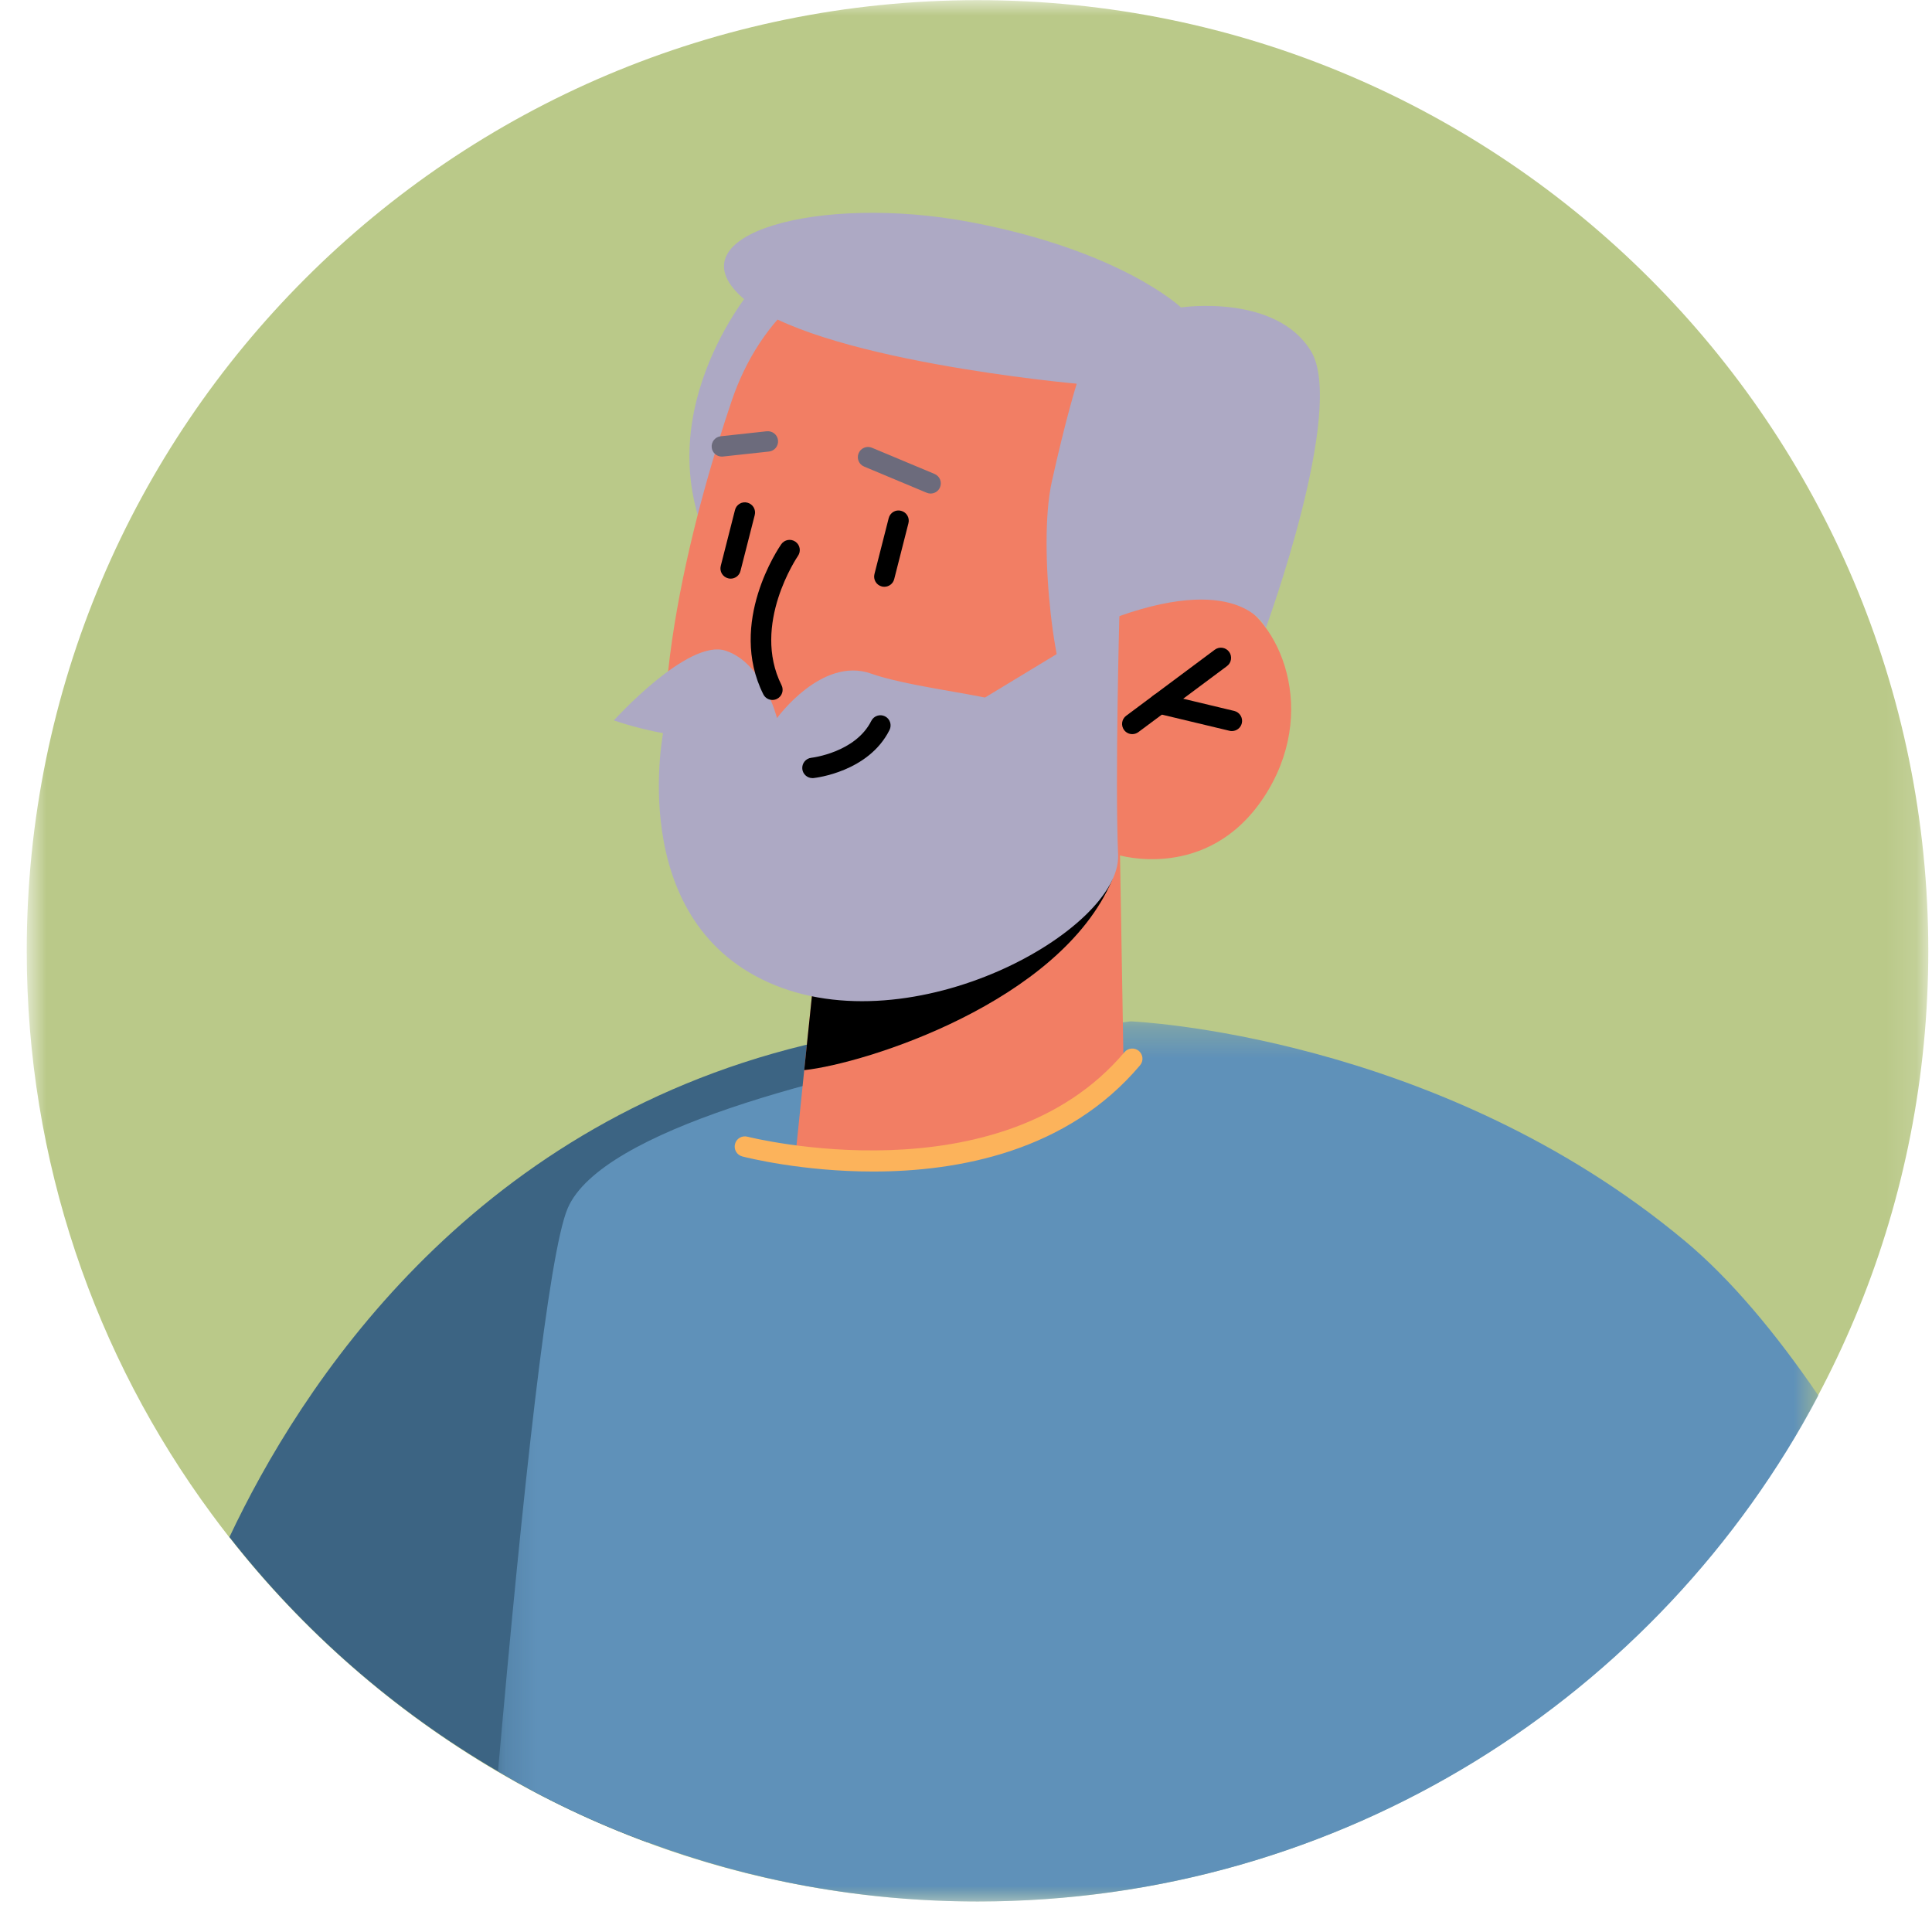
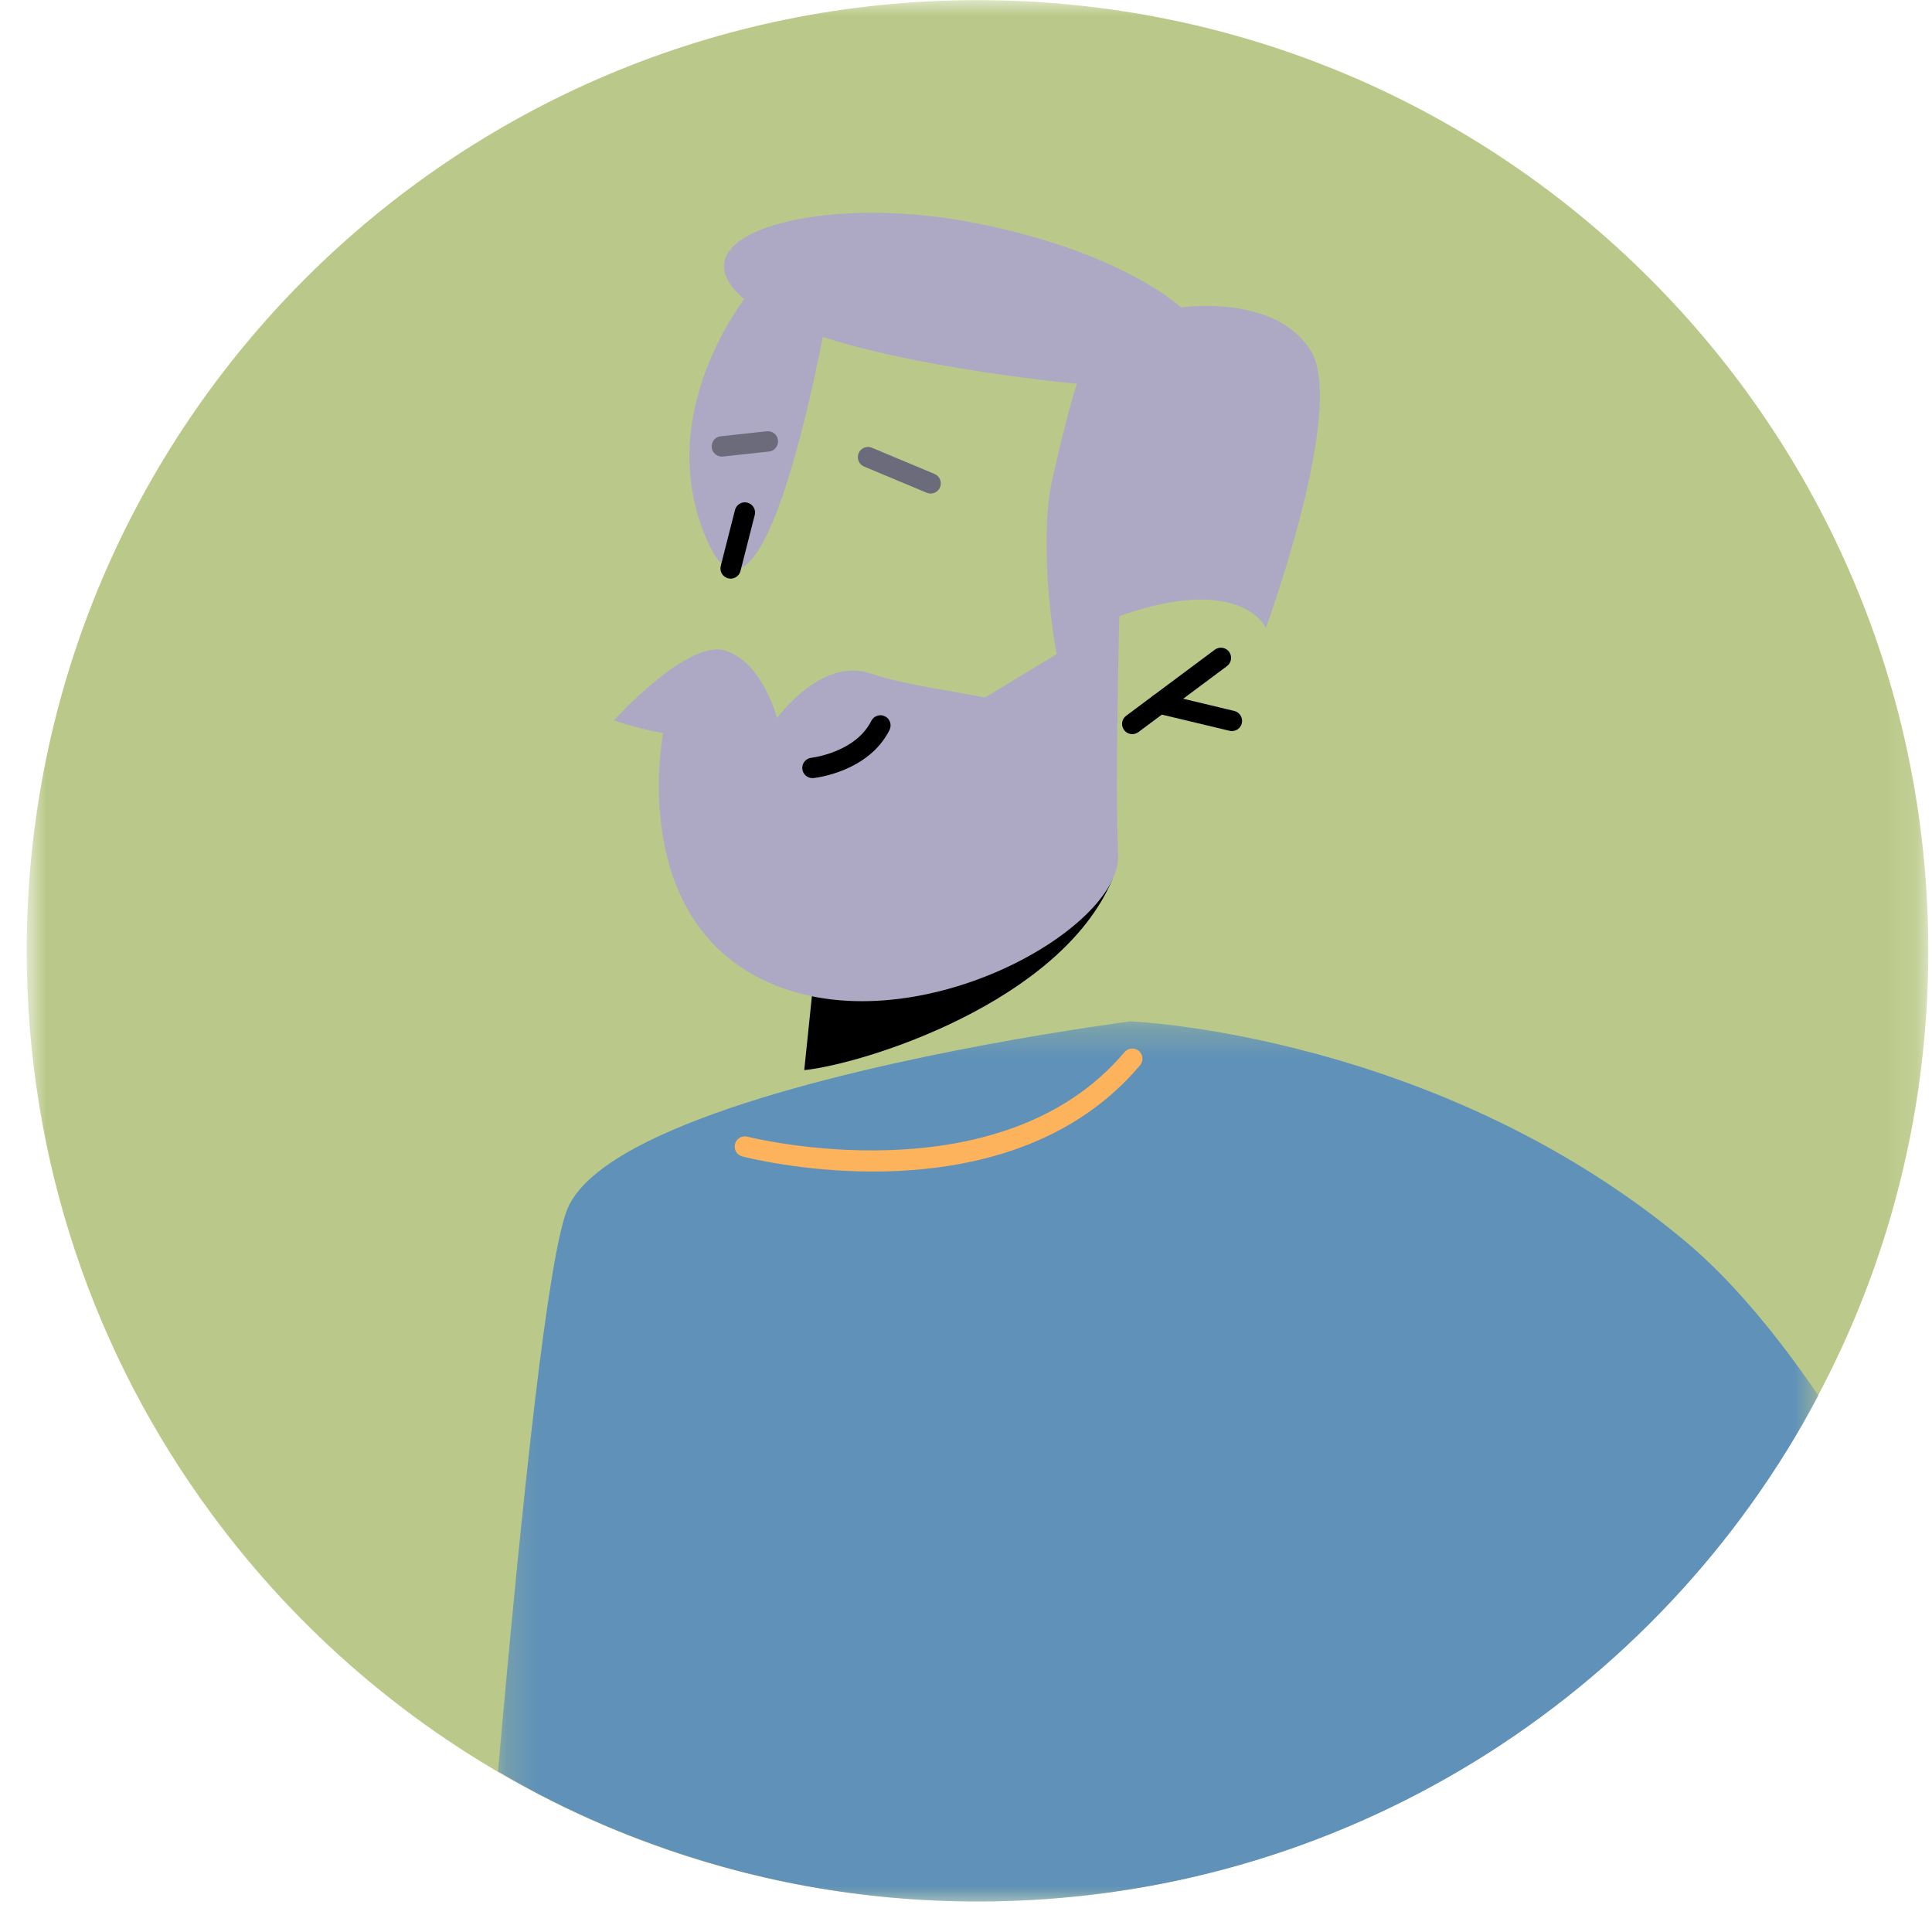
<svg xmlns="http://www.w3.org/2000/svg" width="63" height="63" viewBox="0 0 63 63" fill="none">
  <mask id="mask0_0_4456" style="mask-type:alpha" maskUnits="userSpaceOnUse" x="0" y="0" width="63" height="63">
    <path fill-rule="evenodd" clip-rule="evenodd" d="M0.872 0.005H62.879V62.005H0.872V0.005Z" fill="white" />
  </mask>
  <g mask="url(#mask0_0_4456)">
    <path fill-rule="evenodd" clip-rule="evenodd" d="M62.879 31.005C62.879 39.218 59.687 46.684 54.467 52.23C48.815 58.248 40.782 62.005 31.879 62.005C21.625 62.005 12.535 57.032 6.897 49.364C3.106 44.224 0.872 37.874 0.872 31.005C0.872 13.882 14.756 0.005 31.879 0.005C48.995 0.005 62.879 13.882 62.879 31.005Z" fill="#BAC989" />
  </g>
-   <path fill-rule="evenodd" clip-rule="evenodd" d="M43.037 47.914L21.101 60.07C19.405 59.445 17.783 58.674 16.239 57.763C12.855 55.788 9.883 53.188 7.482 50.122C9.783 45.241 15.242 36.763 26.228 34.084C28.448 33.545 30.41 33.599 32.126 34.071C40.331 36.312 43.037 47.914 43.037 47.914Z" fill="#3C6483" />
  <mask id="mask1_0_4456" style="mask-type:alpha" maskUnits="userSpaceOnUse" x="16" y="33" width="44" height="30">
    <path fill-rule="evenodd" clip-rule="evenodd" d="M16.239 33.305H59.295V62.005H16.239V33.305Z" fill="white" />
  </mask>
  <g mask="url(#mask1_0_4456)">
    <path fill-rule="evenodd" clip-rule="evenodd" d="M59.295 45.508C54.096 55.323 43.768 62.005 31.886 62.005C28.089 62.005 24.458 61.32 21.101 60.07C19.405 59.445 17.782 58.674 16.239 57.763C17.05 48.567 17.888 40.846 18.513 39.397C19.624 36.823 27.065 35.015 32.126 34.071C34.838 33.565 36.867 33.305 36.867 33.305C36.867 33.305 46.854 33.705 54.959 40.48C56.416 41.698 57.885 43.44 59.295 45.508Z" fill="#5F91B9" />
  </g>
  <path fill-rule="evenodd" clip-rule="evenodd" d="M24.651 9.252C24.651 9.252 21.124 13.241 23.063 17.638C25.001 22.036 27.08 9.65 27.08 9.65L24.651 9.252Z" fill="#ADA9C4" />
-   <path fill-rule="evenodd" clip-rule="evenodd" d="M36.51 27.175L36.644 35.087C36.644 35.087 35.255 37.386 30.633 37.841C27.189 38.178 25.966 37.42 25.966 37.42L26.378 33.405L26.786 29.489L35.112 27.509L36.51 27.175Z" fill="#F27E64" />
  <path fill-rule="evenodd" clip-rule="evenodd" d="M35.112 27.509C35.096 27.725 36.386 28.405 36.263 28.7C34.56 32.682 28.213 34.684 26.225 34.896L26.786 29.489L35.112 27.509Z" fill="black" />
-   <path fill-rule="evenodd" clip-rule="evenodd" d="M26.153 9.647C25.067 10.531 24.307 11.748 23.858 13.075C22.823 16.128 20.736 23.258 22.103 27.629C23.88 33.31 29.002 32.247 32.047 31.042C35.093 29.838 36.459 27.878 36.459 27.878C36.459 27.878 39.372 28.777 41.208 26.003C43.041 23.229 41.751 20.151 40.083 19.488C38.415 18.825 36.501 20.089 36.501 20.089L37.933 17.077C37.933 17.077 32.167 4.751 26.153 9.647Z" fill="#F27E64" />
  <path fill-rule="evenodd" clip-rule="evenodd" d="M36.922 23.939C36.821 23.939 36.721 23.893 36.655 23.805C36.546 23.657 36.576 23.449 36.723 23.34L39.613 21.186C39.76 21.076 39.968 21.106 40.079 21.254C40.188 21.402 40.158 21.61 40.011 21.72L37.121 23.873C37.061 23.917 36.991 23.939 36.922 23.939Z" fill="black" />
  <path fill-rule="evenodd" clip-rule="evenodd" d="M40.17 23.839C40.145 23.839 40.119 23.837 40.093 23.83L37.735 23.266C37.556 23.223 37.446 23.044 37.489 22.865C37.531 22.687 37.709 22.576 37.89 22.619L40.248 23.183C40.426 23.226 40.537 23.406 40.494 23.584C40.458 23.737 40.321 23.839 40.17 23.839Z" fill="black" />
  <path fill-rule="evenodd" clip-rule="evenodd" d="M23.825 18.869C23.798 18.869 23.77 18.865 23.743 18.858C23.565 18.813 23.457 18.632 23.503 18.453L23.967 16.631C24.011 16.453 24.192 16.344 24.37 16.391C24.549 16.436 24.657 16.617 24.611 16.795L24.146 18.618C24.108 18.769 23.974 18.869 23.825 18.869Z" fill="black" />
-   <path fill-rule="evenodd" clip-rule="evenodd" d="M28.837 19.134C28.81 19.134 28.782 19.131 28.755 19.124C28.577 19.079 28.469 18.898 28.515 18.719L28.979 16.897C29.024 16.719 29.203 16.608 29.383 16.657C29.561 16.702 29.669 16.883 29.623 17.061L29.159 18.884C29.121 19.035 28.986 19.134 28.837 19.134Z" fill="black" />
  <path fill-rule="evenodd" clip-rule="evenodd" d="M23.538 14.889C23.37 14.889 23.226 14.762 23.208 14.592C23.189 14.409 23.32 14.246 23.503 14.226L25.004 14.063C25.187 14.045 25.351 14.175 25.37 14.358C25.39 14.54 25.258 14.705 25.076 14.724L23.574 14.887C23.562 14.888 23.55 14.889 23.538 14.889Z" fill="#6C6B7C" />
  <path fill-rule="evenodd" clip-rule="evenodd" d="M30.346 16.094C30.304 16.094 30.26 16.086 30.218 16.068L28.177 15.214C28.007 15.143 27.928 14.948 27.999 14.779C28.07 14.609 28.264 14.529 28.434 14.601L30.475 15.455C30.644 15.526 30.724 15.72 30.653 15.89C30.6 16.018 30.476 16.094 30.346 16.094Z" fill="#6C6B7C" />
  <path fill-rule="evenodd" clip-rule="evenodd" d="M36.501 20.09C36.501 20.09 35.681 23.383 35.048 22.981C34.417 22.58 33.827 17.831 34.298 15.707C34.769 13.581 35.111 12.512 35.111 12.512C35.111 12.512 26.468 11.744 24.19 9.69C21.912 7.636 26.725 6.311 31.647 7.243C36.57 8.176 38.51 10.025 38.51 10.025C38.51 10.025 41.595 9.565 42.748 11.447C43.9 13.328 41.277 20.477 41.277 20.477C41.277 20.477 40.5 18.682 36.501 20.09Z" fill="#ADA9C4" />
  <path fill-rule="evenodd" clip-rule="evenodd" d="M20.017 23.491C20.017 23.491 22.432 20.817 23.66 21.218C24.89 21.619 25.337 23.416 25.337 23.416C25.337 23.416 26.795 21.396 28.404 21.965C30.014 22.533 33.464 22.744 33.5 23.301C33.536 23.86 32.538 24.059 32.538 24.059C32.538 24.059 24.417 24.998 20.017 23.491Z" fill="#ADA9C4" />
  <path fill-rule="evenodd" clip-rule="evenodd" d="M36.501 20.09C36.501 20.09 36.356 25.43 36.46 27.878C36.563 30.326 29.758 34.144 25.058 32.035C20.357 29.926 21.646 23.767 21.646 23.767L25.835 24.153C25.835 24.153 26.801 23.606 27.898 23.38C28.996 23.154 30.459 23.752 30.459 23.752L36.501 20.09Z" fill="#ADA9C4" />
  <path fill-rule="evenodd" clip-rule="evenodd" d="M26.492 25.373C26.325 25.373 26.18 25.246 26.162 25.076C26.144 24.893 26.276 24.729 26.458 24.71C26.472 24.708 27.893 24.543 28.412 23.507C28.495 23.342 28.694 23.277 28.858 23.358C29.022 23.44 29.088 23.64 29.006 23.804C28.323 25.17 26.6 25.364 26.527 25.372C26.515 25.372 26.504 25.373 26.492 25.373Z" fill="black" />
-   <path fill-rule="evenodd" clip-rule="evenodd" d="M25.188 22.825C25.067 22.825 24.95 22.758 24.891 22.641C23.721 20.306 25.403 17.85 25.476 17.746C25.581 17.596 25.787 17.559 25.938 17.664C26.089 17.769 26.125 17.976 26.021 18.127C26.006 18.149 24.495 20.366 25.485 22.343C25.567 22.508 25.502 22.707 25.337 22.789C25.289 22.813 25.238 22.825 25.188 22.825Z" fill="black" />
  <path fill-rule="evenodd" clip-rule="evenodd" d="M28.47 38.202C26.155 38.202 24.364 37.75 24.205 37.71C24.027 37.663 23.921 37.482 23.968 37.303C24.013 37.127 24.193 37.02 24.373 37.066C24.455 37.087 32.599 39.13 36.668 34.309C36.787 34.168 36.997 34.152 37.136 34.269C37.277 34.388 37.295 34.597 37.176 34.737C34.805 37.548 31.258 38.202 28.47 38.202Z" fill="#FCB35B" />
</svg>